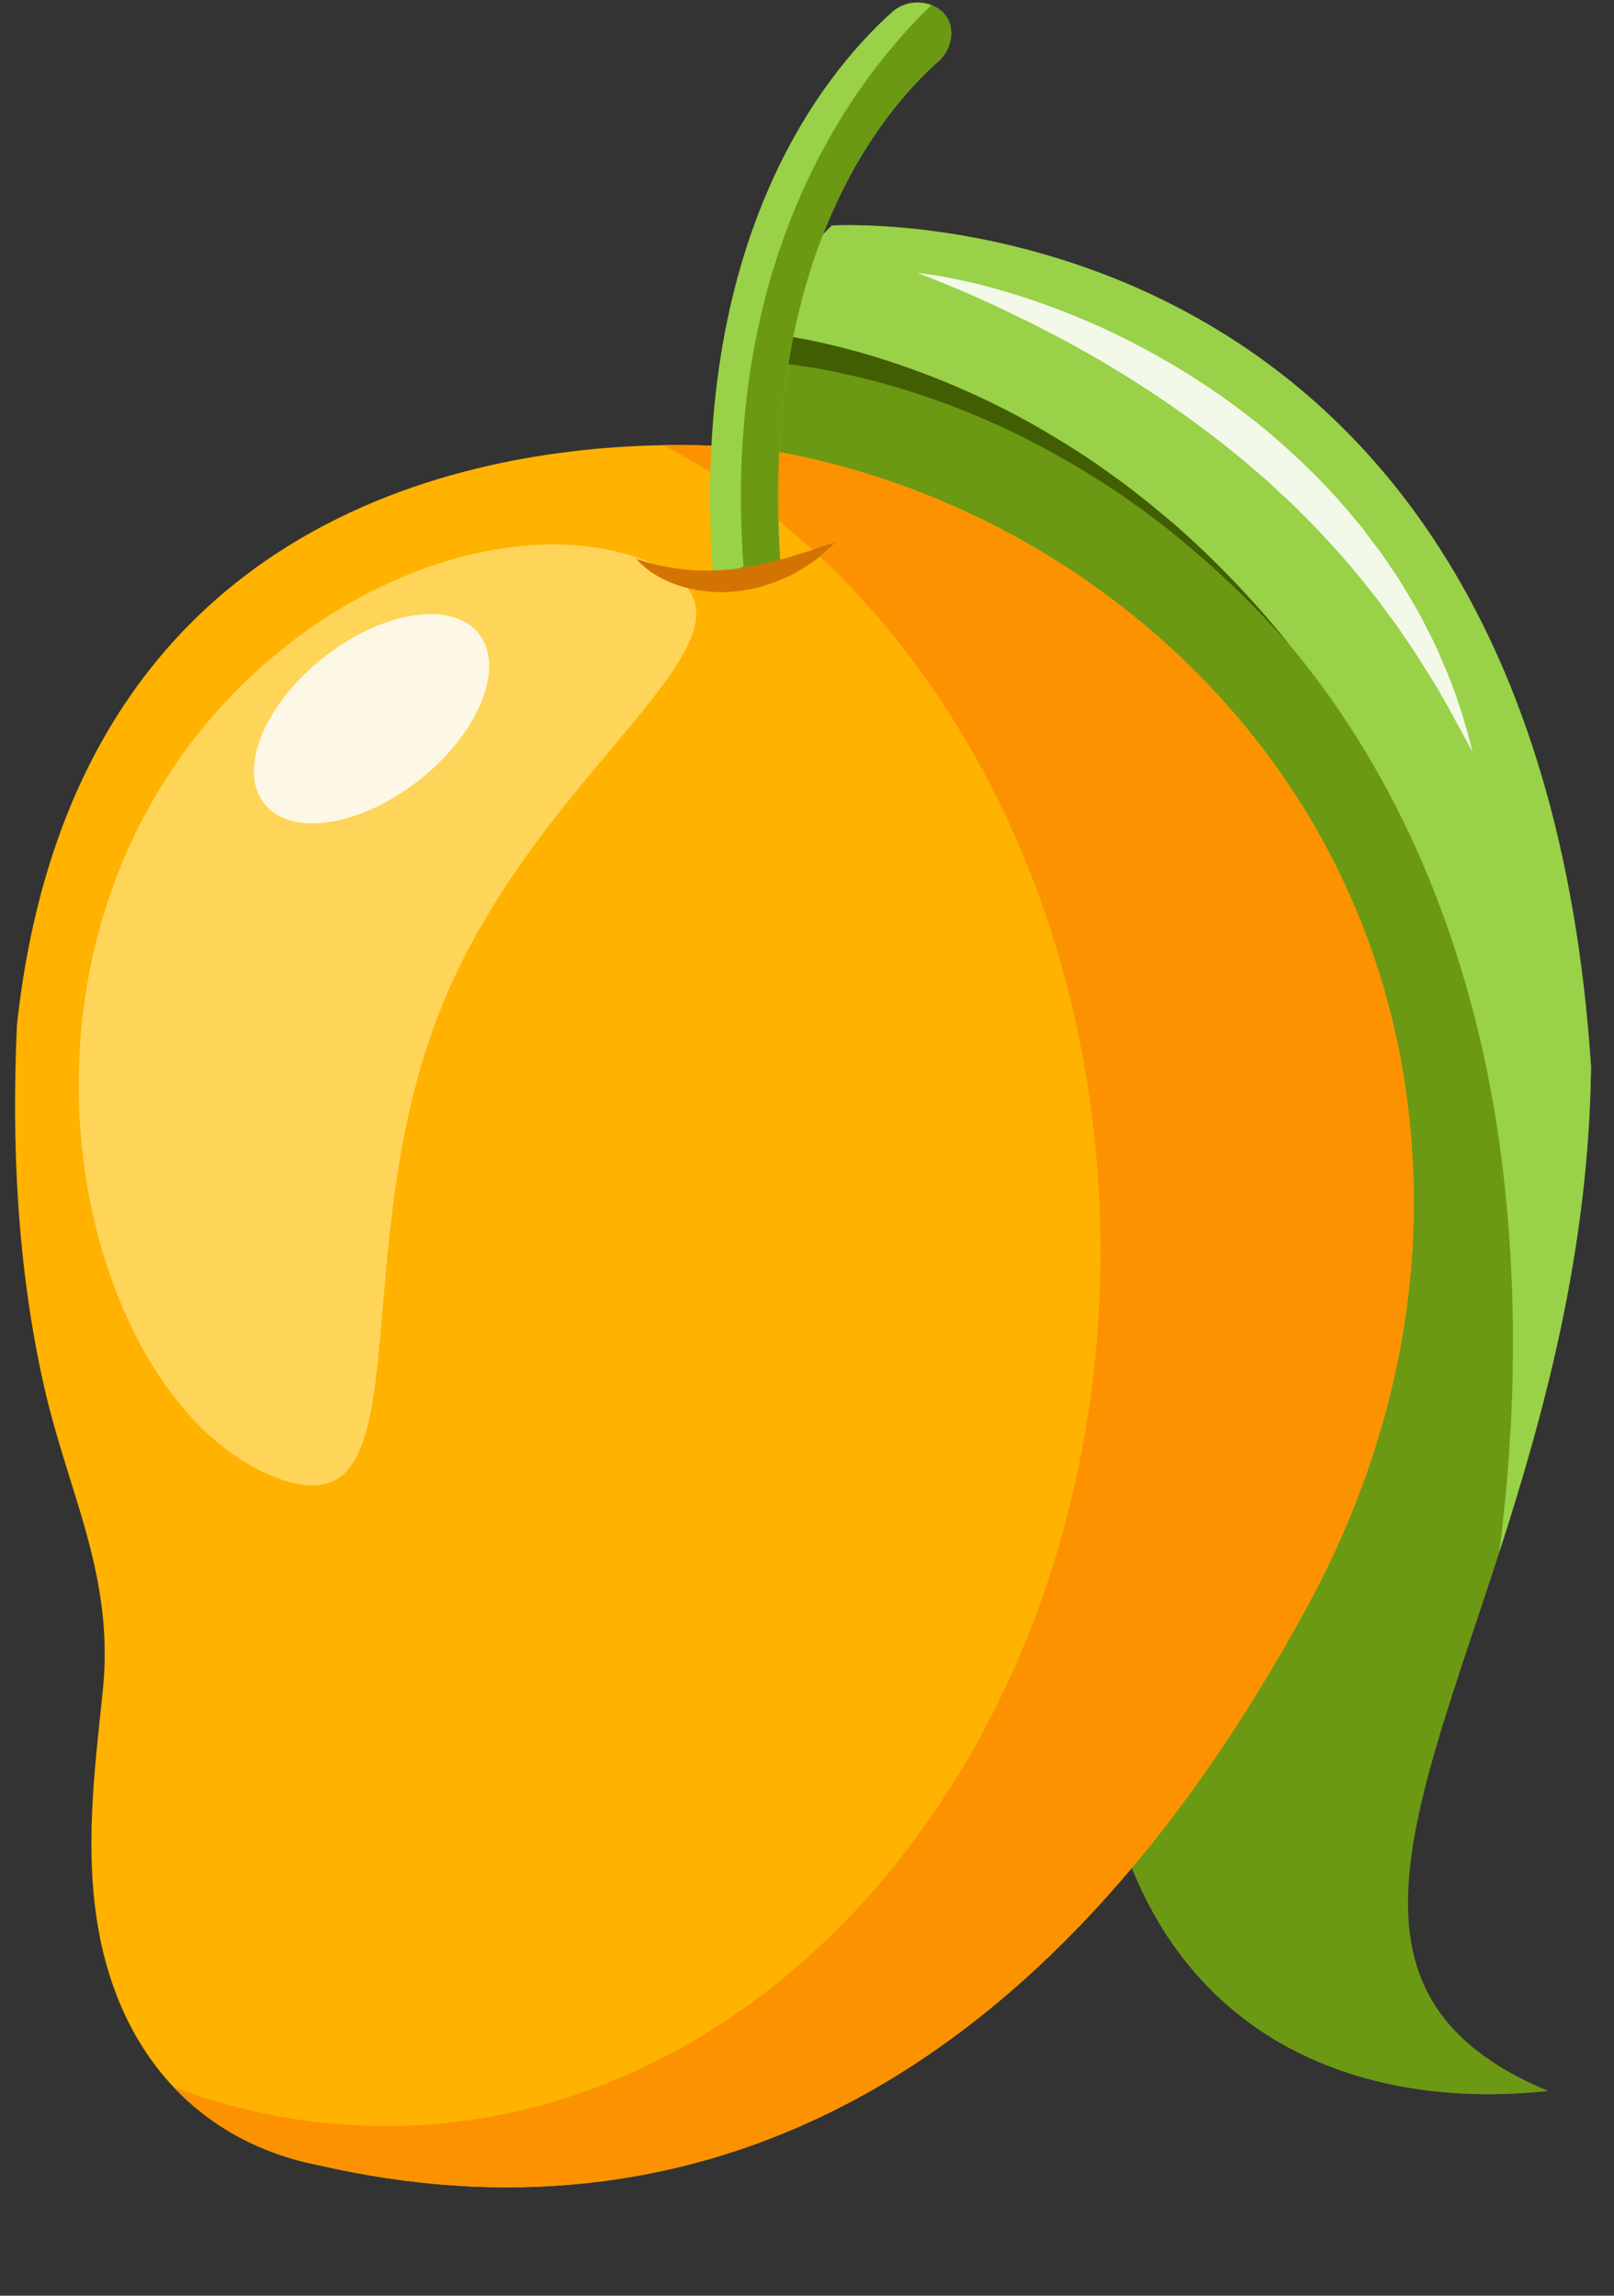
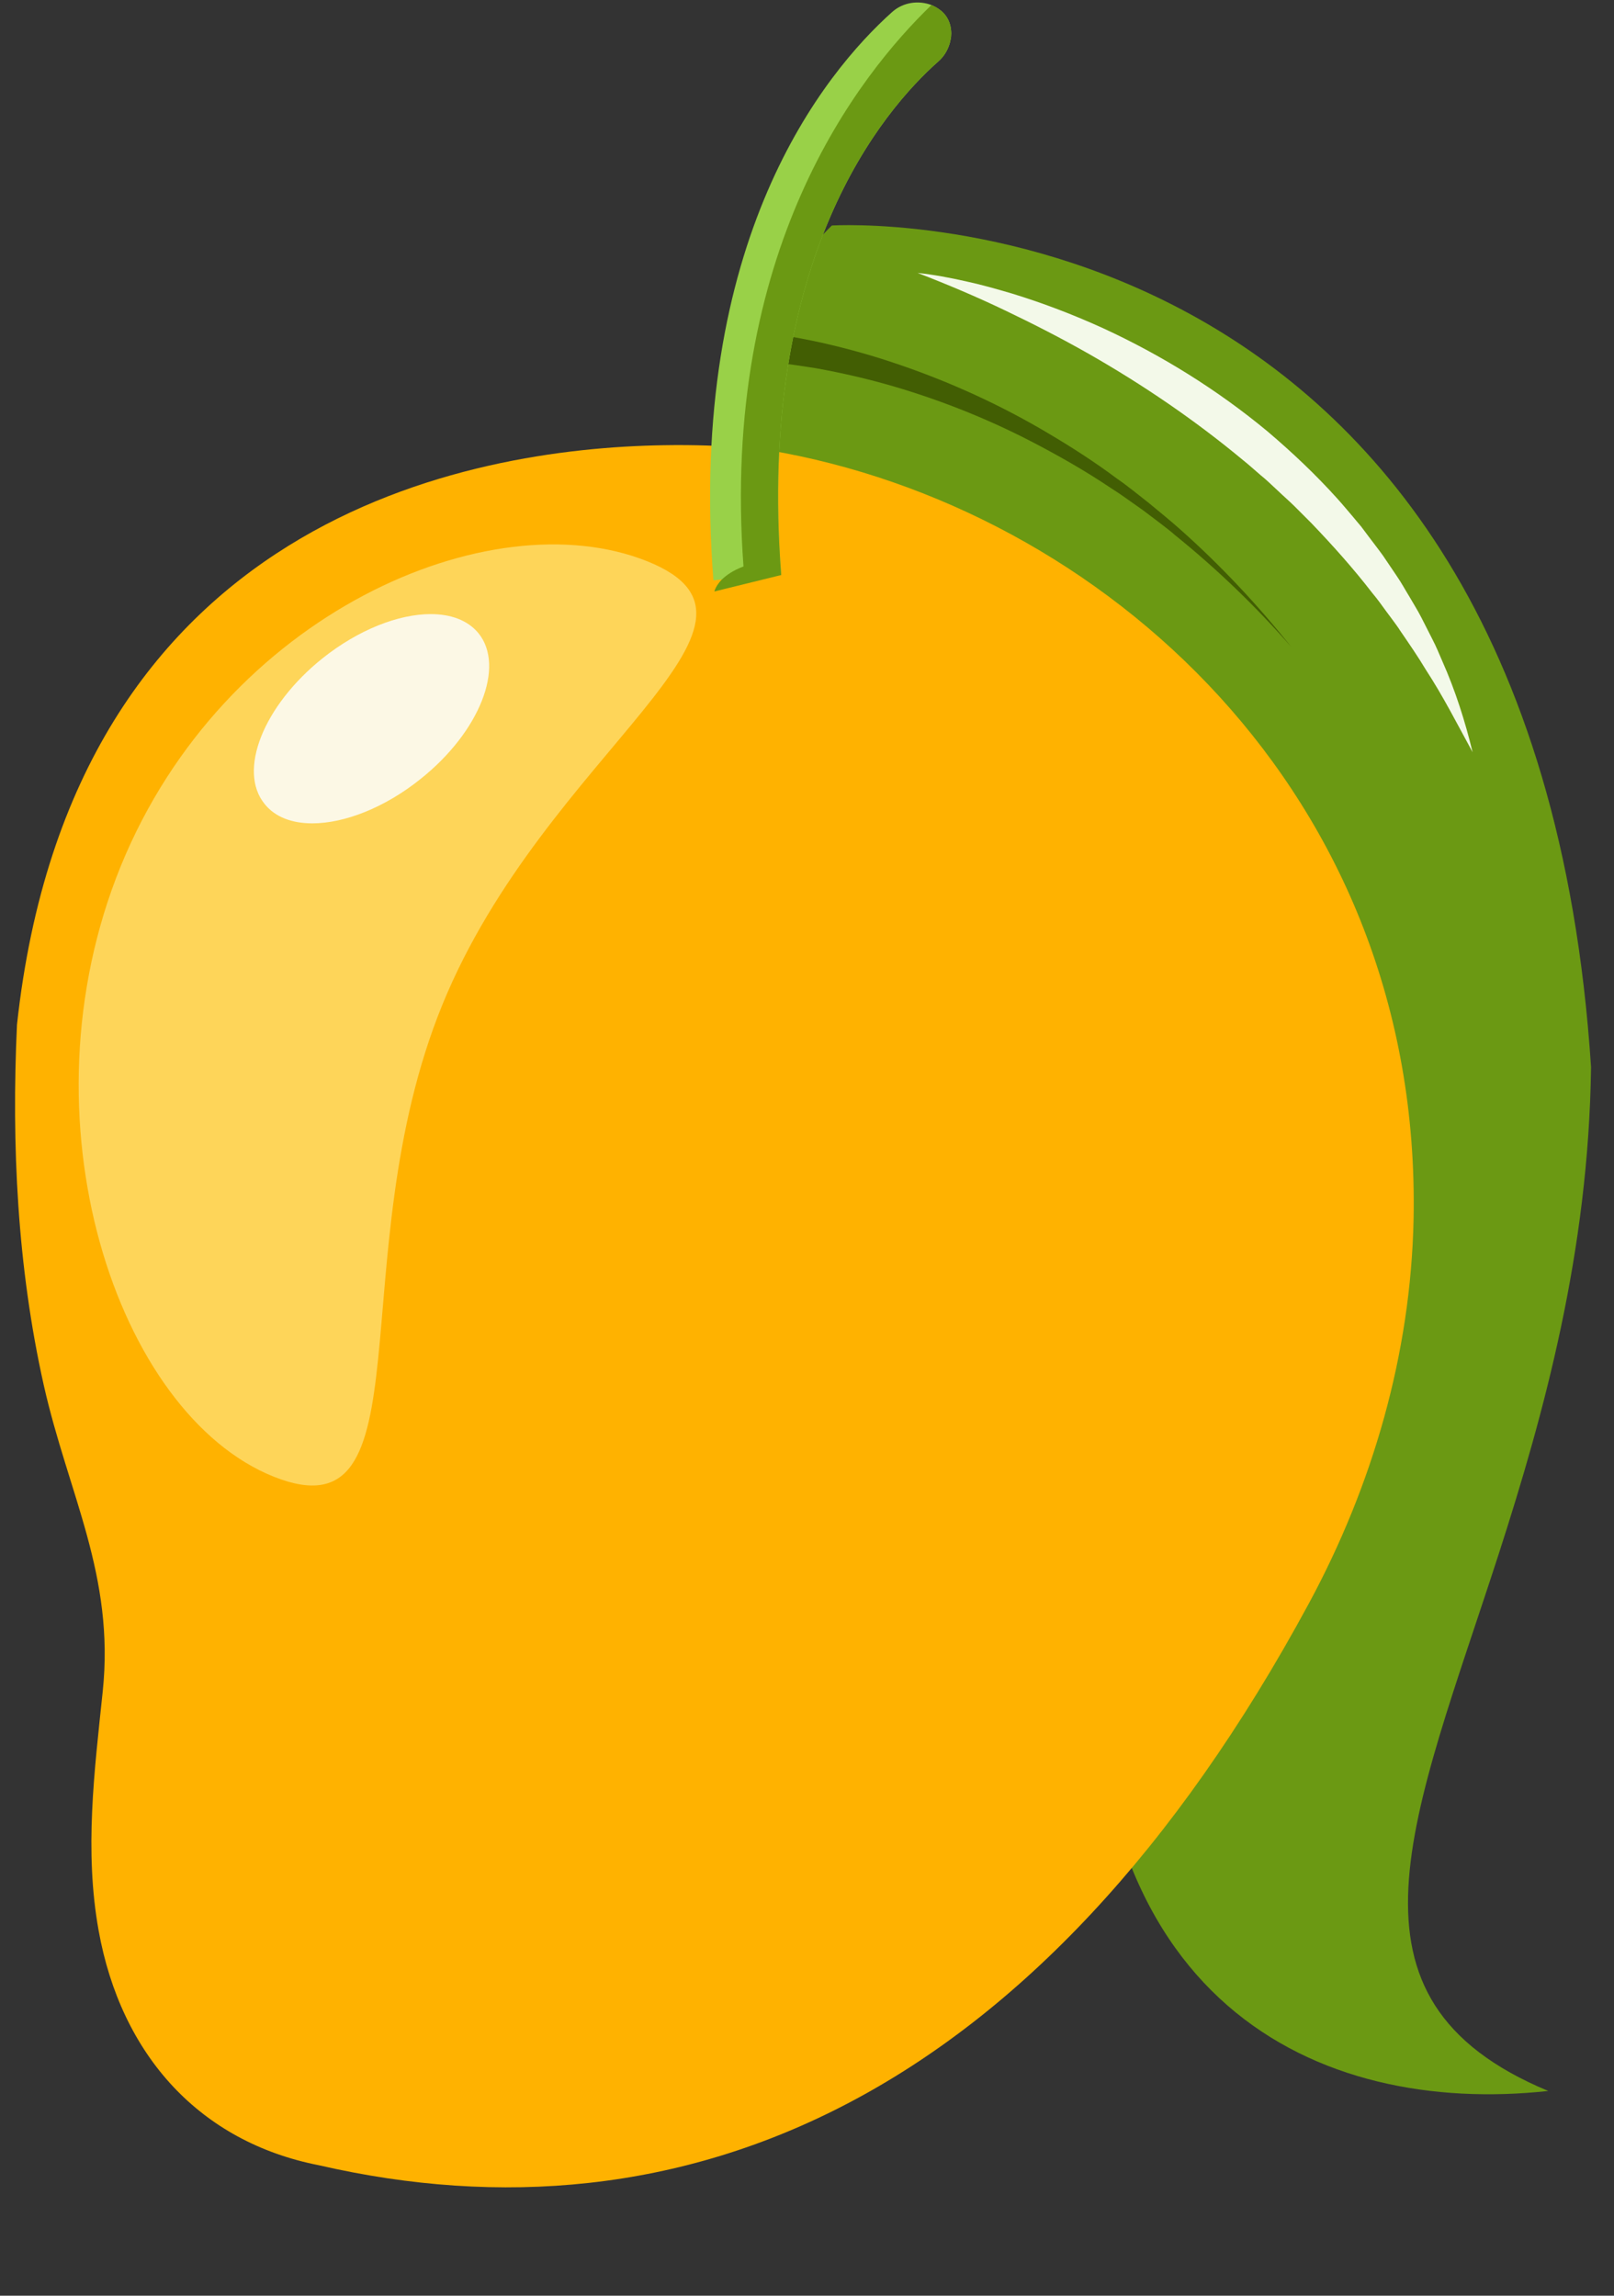
<svg xmlns="http://www.w3.org/2000/svg" width="45" zoomAndPan="magnify" viewBox="0 0 33.75 48" height="64" preserveAspectRatio="xMidYMid meet" version="1.0">
  <rect x="0" y="0" width="33.75" height="48" fill="#333333" stroke="none" />
  <defs>
    <clipPath id="bdba24b7c6">
      <path d="M 11.195 23.512 L 12.371 23.512 L 12.371 24.688 L 11.195 24.688 Z M 11.195 23.512 " clip-rule="nonzero" />
    </clipPath>
    <clipPath id="6356132505">
      <path d="M 11.785 23.512 C 11.461 23.512 11.195 23.773 11.195 24.098 C 11.195 24.422 11.461 24.688 11.785 24.688 C 12.109 24.688 12.371 24.422 12.371 24.098 C 12.371 23.773 12.109 23.512 11.785 23.512 Z M 11.785 23.512 " clip-rule="nonzero" />
    </clipPath>
    <clipPath id="15f086cb0c">
-       <path d="M 0.195 0.512 L 1.371 0.512 L 1.371 1.688 L 0.195 1.688 Z M 0.195 0.512 " clip-rule="nonzero" />
-     </clipPath>
+       </clipPath>
    <clipPath id="dd61cf795d">
      <path d="M 0.785 0.512 C 0.461 0.512 0.195 0.773 0.195 1.098 C 0.195 1.422 0.461 1.688 0.785 1.688 C 1.109 1.688 1.371 1.422 1.371 1.098 C 1.371 0.773 1.109 0.512 0.785 0.512 Z M 0.785 0.512 " clip-rule="nonzero" />
    </clipPath>
    <clipPath id="690e344180">
      <rect x="0" width="2" y="0" height="2" />
    </clipPath>
    <clipPath id="b336e3713c">
      <path d="M 15.758 4.656 L 33.27 4.656 L 33.27 43.824 L 15.758 43.824 Z M 15.758 4.656 " clip-rule="nonzero" />
    </clipPath>
    <clipPath id="5e22075598">
      <path d="M 15.844 4.656 L 33.27 4.656 L 33.27 32.535 L 15.844 32.535 Z M 15.844 4.656 " clip-rule="nonzero" />
    </clipPath>
    <clipPath id="53e8715233">
      <path d="M 0.223 9 L 30 9 L 30 46 L 0.223 46 Z M 0.223 9 " clip-rule="nonzero" />
    </clipPath>
  </defs>
  <g clip-path="url(#bdba24b7c6)">
    <g clip-path="url(#6356132505)">
      <g transform="matrix(1, 0, 0, 1, 11, 23)">
        <g clip-path="url(#690e344180)">
          <g clip-path="url(#15f086cb0c)">
            <g clip-path="url(#dd61cf795d)">
              <path fill="#dc0b1b" d="M 0.195 0.512 L 1.371 0.512 L 1.371 1.688 L 0.195 1.688 Z M 0.195 0.512 " fill-opacity="1" fill-rule="nonzero" />
            </g>
          </g>
        </g>
      </g>
    </g>
  </g>
  <g clip-path="url(#b336e3713c)">
    <path fill="#6b9913" d="M 32.375 43.719 C 27.574 44.242 22.457 41.895 22.879 33.332 C 23.301 24.766 30.094 16.086 16.598 9.512 C 16.117 10.207 15.539 8.945 15.91 7.316 C 16.102 6.477 16.551 5.535 17.395 4.715 C 17.395 4.715 32.059 3.777 33.27 22.312 C 33.219 26.188 32.281 29.566 31.352 32.453 C 29.543 38.047 27.75 41.793 32.375 43.719 " fill-opacity="1" fill-rule="nonzero" />
  </g>
  <g clip-path="url(#5e22075598)">
-     <path fill="#99d148" d="M 31.352 32.453 C 31.703 29.707 31.746 26.906 31.391 24.172 C 30.934 20.648 29.734 17.18 27.617 14.312 C 24.855 10.57 20.547 7.98 15.91 7.316 C 16.102 6.477 16.551 5.535 17.395 4.715 C 17.395 4.715 32.059 3.777 33.27 22.312 C 33.219 26.188 32.281 29.566 31.352 32.453 " fill-opacity="1" fill-rule="nonzero" />
-   </g>
+     </g>
  <path fill="#425e03" d="M 15.438 6.91 C 15.602 6.914 15.738 6.93 15.887 6.945 C 16.031 6.961 16.176 6.98 16.32 7.004 C 16.605 7.047 16.891 7.102 17.172 7.164 C 17.73 7.289 18.285 7.445 18.828 7.633 C 19.91 8.004 20.953 8.484 21.93 9.066 C 22.418 9.355 22.898 9.664 23.352 10.004 C 23.586 10.164 23.805 10.348 24.027 10.52 L 24.352 10.789 C 24.461 10.879 24.57 10.973 24.676 11.066 C 25.52 11.816 26.293 12.641 26.996 13.52 C 26.254 12.672 25.441 11.891 24.57 11.188 C 24.465 11.094 24.352 11.012 24.242 10.926 L 23.906 10.672 C 23.676 10.512 23.453 10.344 23.215 10.195 C 22.75 9.883 22.266 9.602 21.773 9.34 C 20.789 8.812 19.75 8.391 18.684 8.078 C 18.148 7.922 17.605 7.797 17.062 7.699 C 16.789 7.656 16.516 7.613 16.242 7.586 C 16.105 7.57 15.969 7.559 15.832 7.551 C 15.699 7.543 15.555 7.535 15.434 7.535 L 15.438 6.91 " fill-opacity="1" fill-rule="nonzero" />
  <g clip-path="url(#53e8715233)">
    <path fill="#ffb200" d="M 29.559 25.496 C 29.5 28.305 28.707 31.047 27.371 33.523 C 21.734 43.953 14.266 47.02 6.672 45.273 C 5.414 45.027 4.395 44.449 3.629 43.637 C 2.82 42.777 2.293 41.652 2.062 40.363 C 1.762 38.695 1.973 37.039 2.148 35.367 C 2.402 32.934 1.43 31.246 0.914 28.957 C 0.363 26.492 0.238 23.941 0.355 21.426 C 1.508 10.824 9.816 9.375 13.867 9.309 C 15.203 9.285 16.078 9.414 16.078 9.414 C 23.055 10.598 29.738 16.613 29.559 25.496 " fill-opacity="1" fill-rule="nonzero" />
  </g>
-   <path fill="#fc9200" d="M 29.559 25.496 C 29.5 28.305 28.707 31.047 27.371 33.523 C 21.734 43.953 14.266 47.02 6.672 45.273 C 5.414 45.027 4.395 44.449 3.629 43.637 C 5.031 44.168 6.516 44.453 8.059 44.453 C 16.316 44.453 23.012 36.266 23.012 26.164 C 23.012 18.582 19.242 12.078 13.867 9.309 C 15.203 9.285 16.078 9.414 16.078 9.414 C 23.055 10.598 29.738 16.613 29.559 25.496 " fill-opacity="1" fill-rule="nonzero" />
  <path fill="#fed559" d="M 9.25 21.008 C 7.094 26.293 9 32.184 5.723 30.875 C 2.449 29.566 0.371 23.391 2.527 18.105 C 4.684 12.82 10.254 10.426 13.531 11.734 C 16.805 13.043 11.406 15.723 9.25 21.008 " fill-opacity="1" fill-rule="nonzero" />
  <path fill="#fcf8e5" d="M 6.531 17.215 C 6.109 17.215 5.754 17.086 5.535 16.812 C 4.965 16.117 5.508 14.754 6.742 13.766 C 7.496 13.164 8.336 12.84 9.004 12.84 C 9.43 12.84 9.781 12.969 10.004 13.238 C 10.57 13.934 10.031 15.301 8.797 16.285 C 8.043 16.891 7.199 17.215 6.531 17.215 " fill-opacity="1" fill-rule="nonzero" />
  <path fill="#f3f9e9" d="M 30.793 15.727 C 30.473 15.141 30.176 14.555 29.816 14.004 C 29.648 13.723 29.461 13.453 29.277 13.184 C 29.234 13.113 29.184 13.051 29.137 12.984 L 28.992 12.789 C 28.895 12.656 28.801 12.523 28.695 12.398 C 28.301 11.887 27.867 11.402 27.418 10.934 L 27.074 10.59 C 26.961 10.477 26.836 10.371 26.719 10.258 L 26.543 10.094 C 26.484 10.039 26.422 9.984 26.359 9.934 C 26.234 9.828 26.117 9.719 25.988 9.617 C 24.992 8.789 23.91 8.051 22.773 7.402 C 22.203 7.078 21.617 6.777 21.02 6.492 C 20.426 6.207 19.816 5.949 19.188 5.707 C 19.523 5.742 19.855 5.805 20.184 5.879 C 20.512 5.949 20.84 6.043 21.16 6.137 C 21.809 6.336 22.441 6.578 23.059 6.859 C 24.289 7.426 25.453 8.148 26.5 9.016 C 27.02 9.457 27.516 9.926 27.969 10.43 C 28.082 10.555 28.191 10.688 28.301 10.816 C 28.355 10.883 28.41 10.945 28.465 11.012 L 28.617 11.215 C 28.719 11.352 28.824 11.484 28.922 11.621 L 29.207 12.043 C 29.305 12.184 29.383 12.332 29.473 12.477 C 29.555 12.621 29.648 12.766 29.723 12.914 L 29.953 13.367 C 30.031 13.516 30.094 13.672 30.16 13.824 C 30.434 14.441 30.637 15.082 30.793 15.727 " fill-opacity="1" fill-rule="nonzero" />
  <path fill="#99d148" d="M 19.891 0.691 L 19.891 0.703 C 19.891 0.727 19.887 0.75 19.887 0.773 C 19.883 0.801 19.879 0.828 19.871 0.855 C 19.871 0.867 19.867 0.879 19.863 0.891 C 19.859 0.906 19.855 0.926 19.848 0.941 C 19.805 1.07 19.73 1.188 19.625 1.281 C 18.461 2.309 15.824 5.402 16.336 12.023 L 15.805 12.066 L 15.094 12.117 L 14.918 12.133 C 14.367 5.016 17.238 1.523 18.652 0.254 C 18.887 0.043 19.207 0.004 19.477 0.105 C 19.531 0.129 19.578 0.152 19.629 0.188 L 19.633 0.191 C 19.77 0.281 19.863 0.434 19.883 0.598 C 19.887 0.629 19.891 0.66 19.891 0.691 " fill-opacity="1" fill-rule="nonzero" />
  <path fill="#6b9913" d="M 19.891 0.691 L 19.891 0.703 C 19.891 0.727 19.887 0.75 19.887 0.773 C 19.883 0.801 19.879 0.828 19.871 0.855 C 19.871 0.867 19.867 0.879 19.863 0.891 C 19.859 0.906 19.855 0.926 19.848 0.941 C 19.805 1.07 19.73 1.188 19.625 1.281 C 18.461 2.309 15.824 5.402 16.336 12.023 L 14.938 12.367 C 14.938 12.363 14.965 12.25 15.094 12.117 C 15.188 12.027 15.328 11.926 15.547 11.844 C 15.062 5.238 17.949 1.582 19.477 0.105 C 19.531 0.129 19.578 0.152 19.629 0.188 L 19.633 0.191 C 19.77 0.281 19.863 0.434 19.883 0.598 C 19.887 0.629 19.891 0.66 19.891 0.691 " fill-opacity="1" fill-rule="nonzero" />
-   <path fill="#d37402" d="M 13.305 11.684 C 13.66 11.809 14.008 11.875 14.355 11.91 C 14.703 11.941 15.047 11.934 15.387 11.895 C 15.559 11.867 15.73 11.848 15.898 11.805 C 16.07 11.777 16.238 11.719 16.41 11.676 C 16.5 11.656 16.582 11.625 16.668 11.598 C 16.754 11.57 16.84 11.543 16.926 11.52 C 17.098 11.457 17.27 11.395 17.457 11.344 C 17.391 11.414 17.324 11.477 17.254 11.539 C 17.184 11.602 17.109 11.664 17.035 11.723 C 16.957 11.773 16.879 11.828 16.797 11.879 C 16.715 11.926 16.637 11.98 16.551 12.02 C 16.375 12.102 16.203 12.184 16.016 12.234 C 15.969 12.25 15.922 12.262 15.875 12.277 L 15.805 12.297 L 15.734 12.312 L 15.445 12.359 C 15.059 12.406 14.656 12.379 14.281 12.27 C 13.91 12.16 13.555 11.973 13.305 11.684 " fill-opacity="1" fill-rule="nonzero" />
</svg>